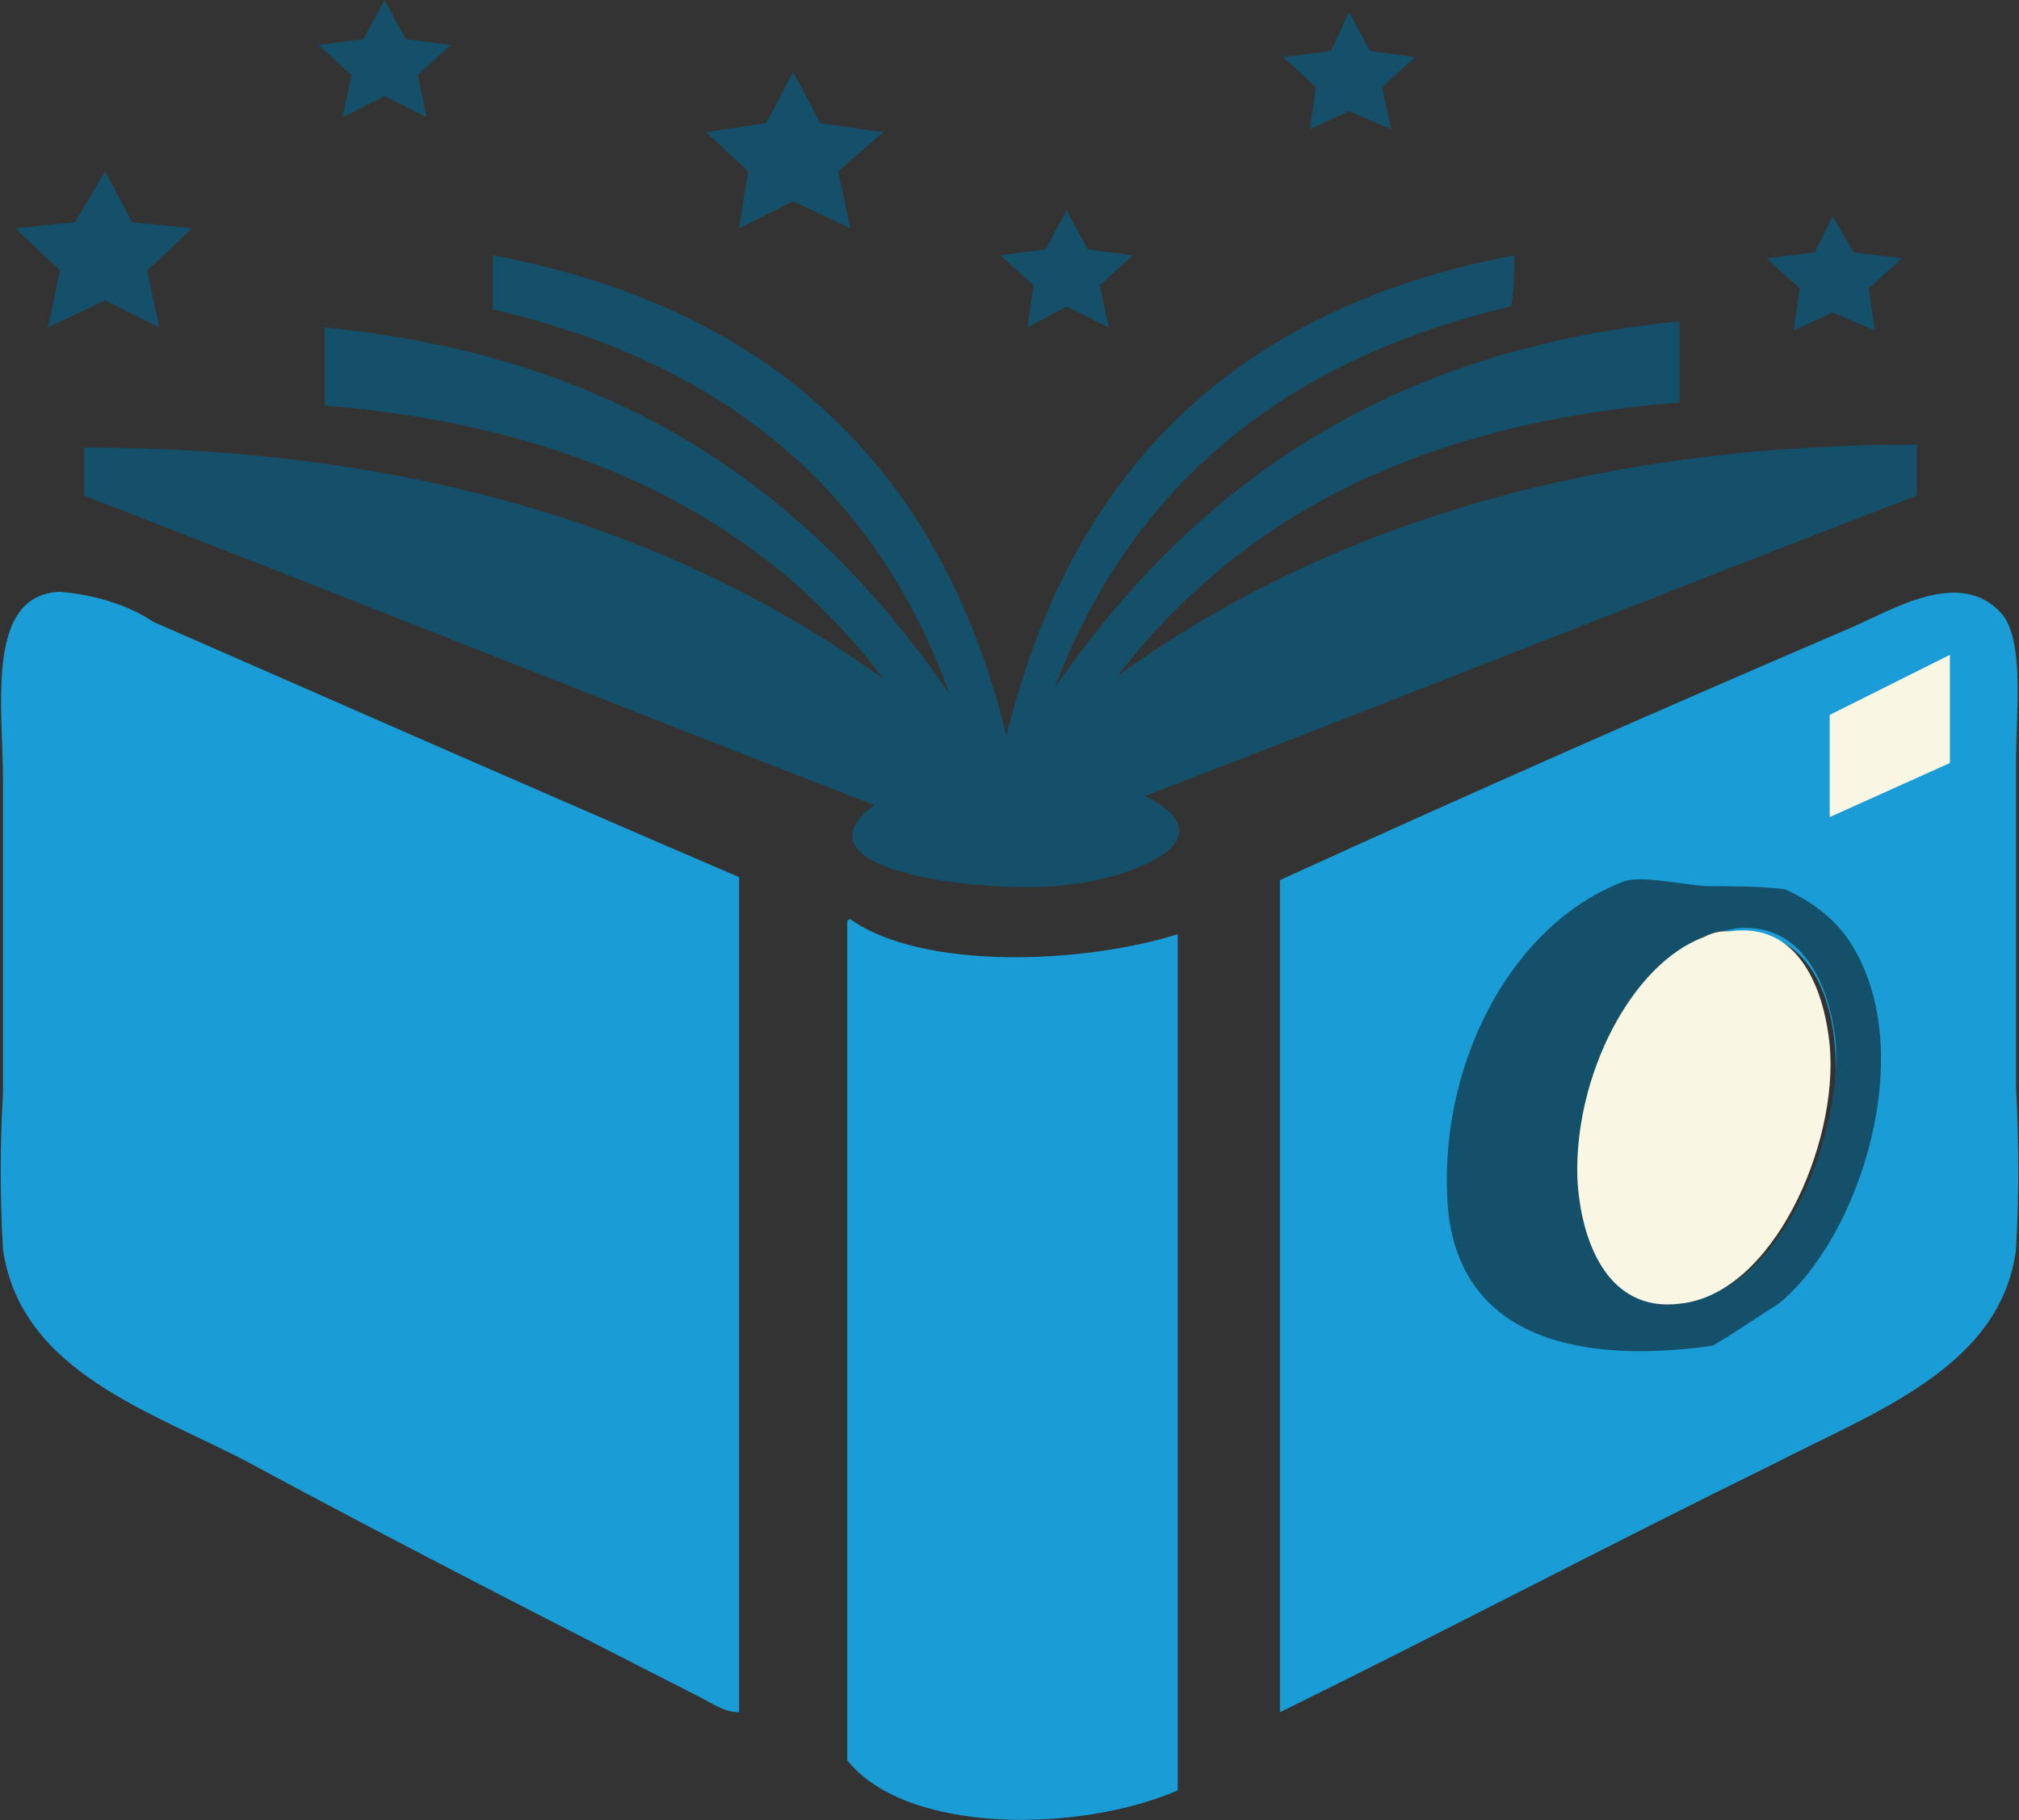
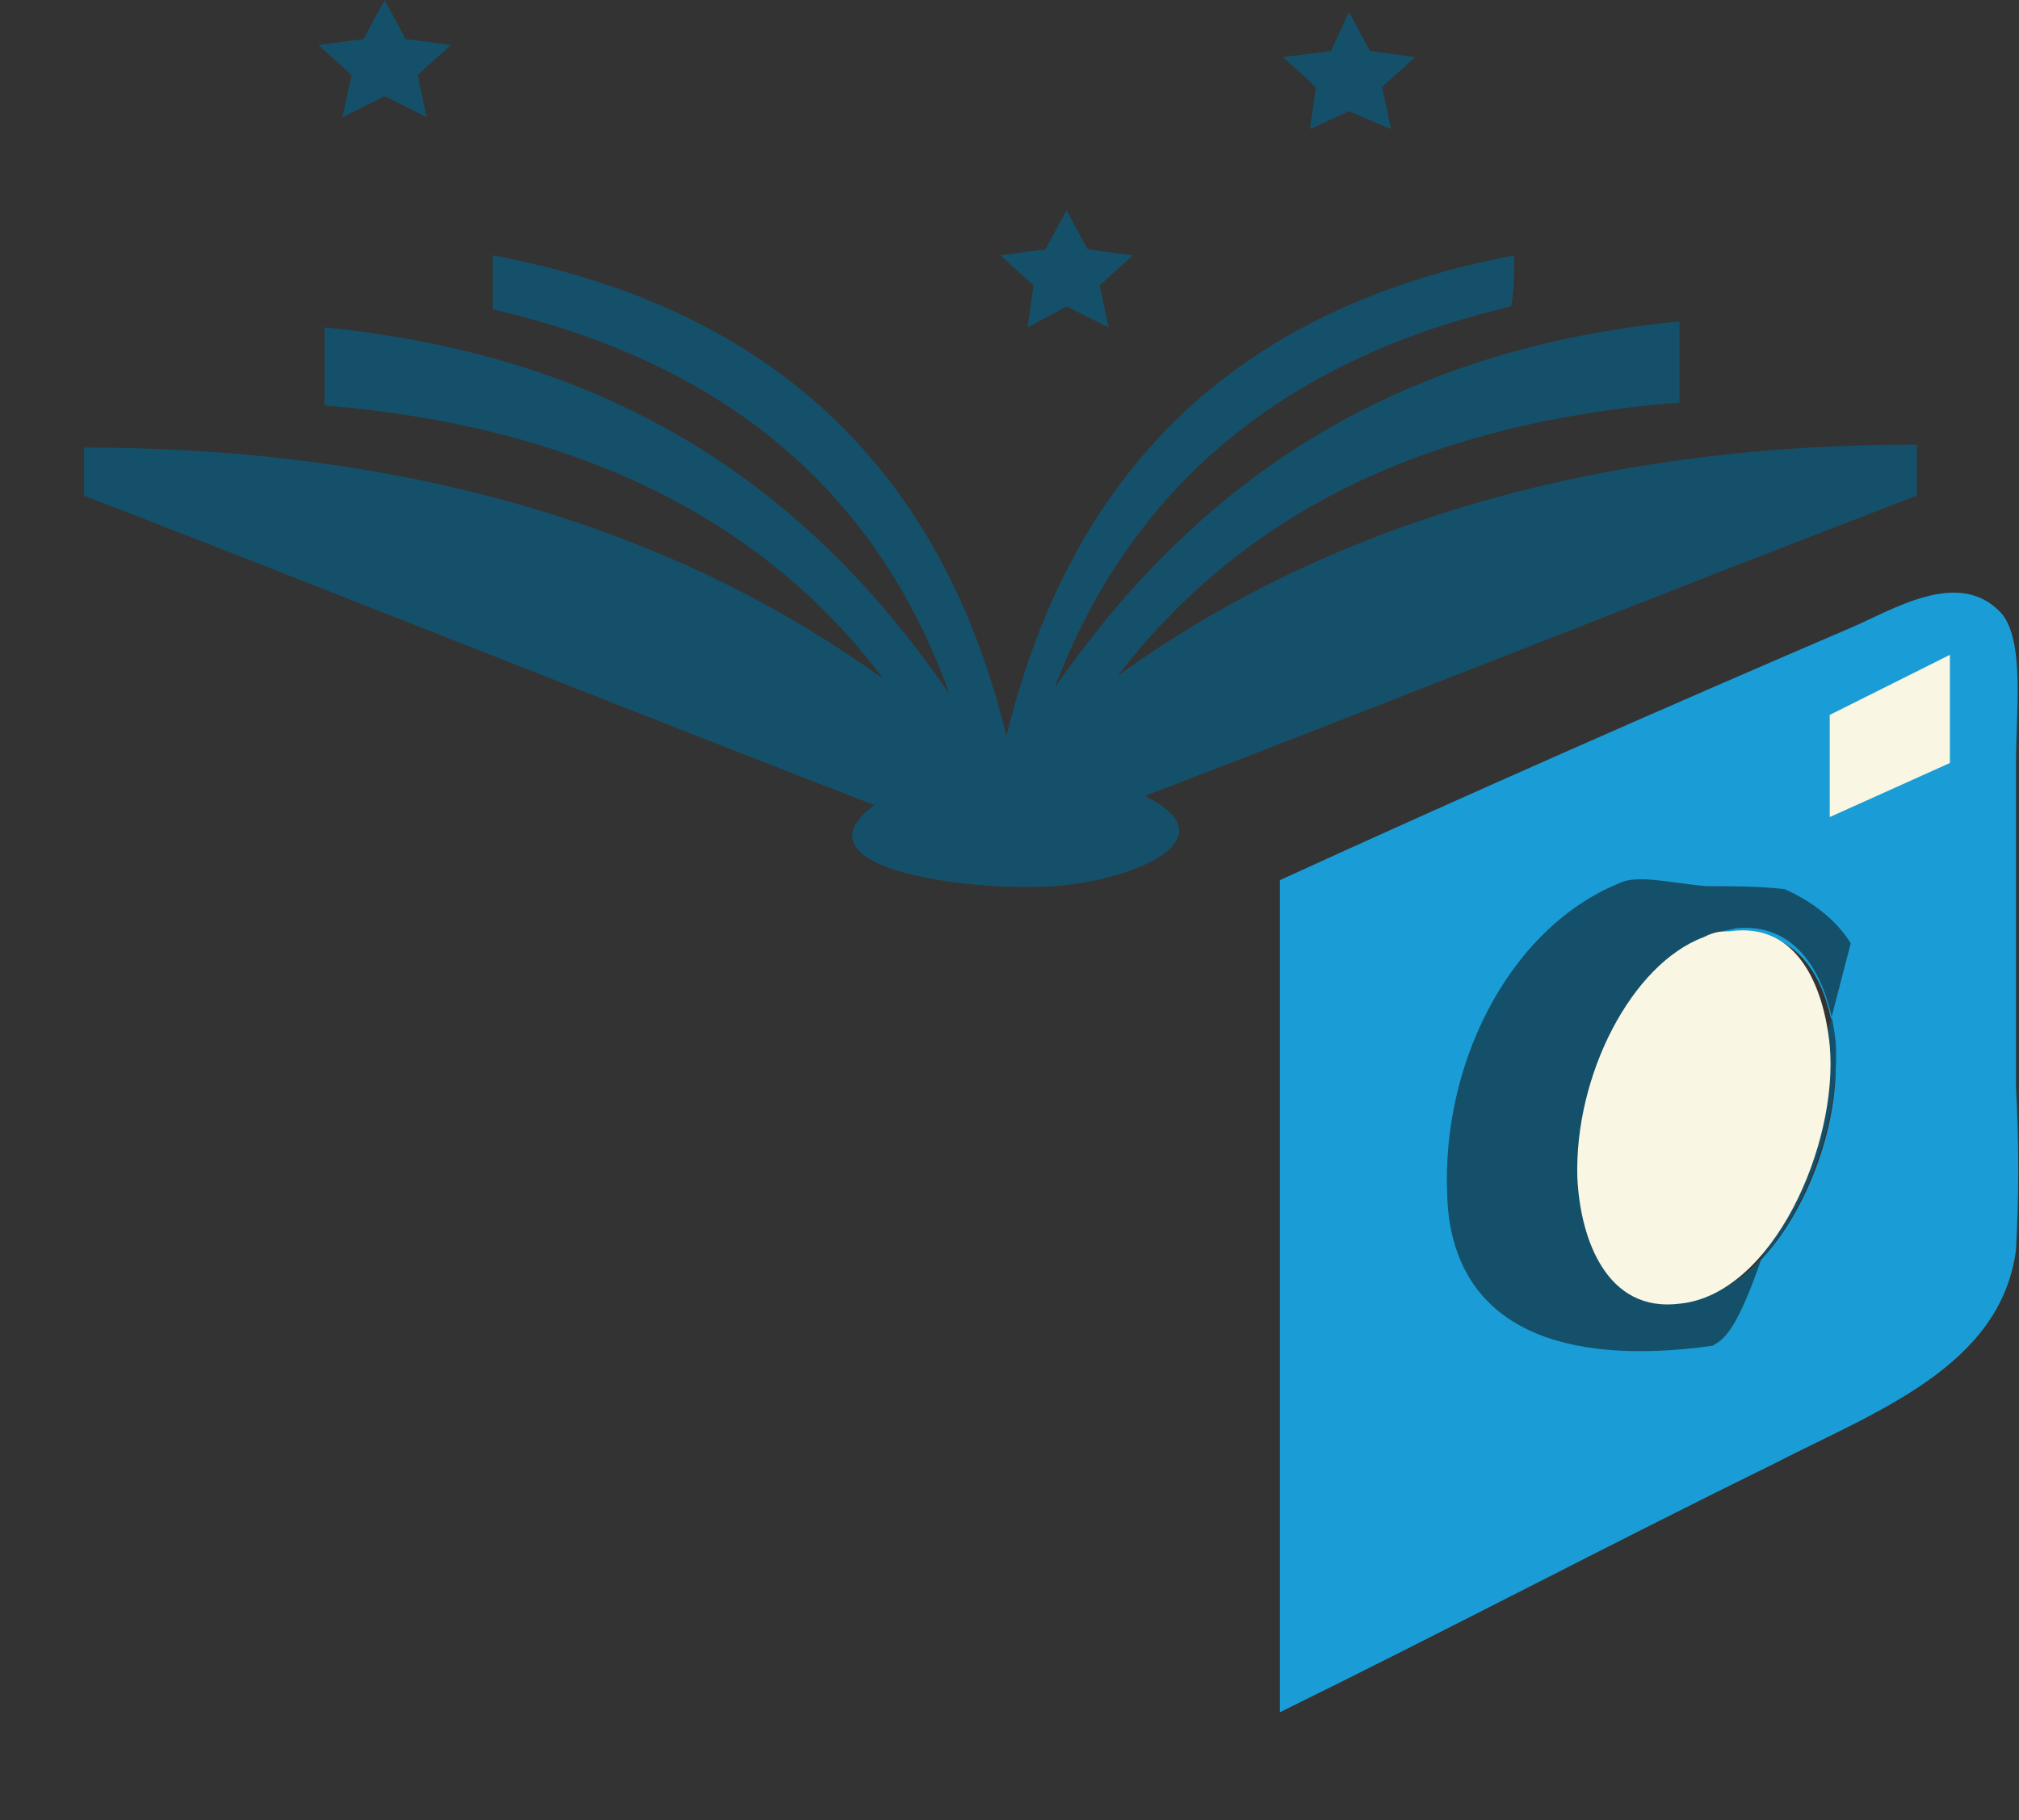
<svg xmlns="http://www.w3.org/2000/svg" version="1.1" id="Layer_1" x="0px" y="0px" viewBox="0 0 67.2 60.6" style="enable-background:new 0 0 67.2 60.6;" xml:space="preserve">
  <rect x="0" y="0" width="67.2" height="60.6" fill="#333333" stroke="none" />
  <style type="text/css">
	.st0{fill-rule:evenodd;clip-rule:evenodd;fill:#1A9DD6;}
	.st1{fill:#15506A;}
	.st2{fill-rule:evenodd;clip-rule:evenodd;fill:#15506A;}
	.st3{fill-rule:evenodd;clip-rule:evenodd;fill:#F9F6E3;}
</style>
-   <path class="st0" d="M24.6,29.2V57c-0.5,0-0.9-0.3-1.3-0.5c-4.9-2.5-10-5.1-15-7.8c-3.2-1.7-7.6-3-8.2-7.1c-0.1-1.7-0.1-3.5,0-5.2  V26c0-2.5-0.6-6.2,1.9-6.3c1.1,0.1,2.2,0.4,3.1,1C11.5,23.5,18.3,26.5,24.6,29.2z" />
  <path class="st0" d="M42.6,57V29.3c5.9-2.7,12.7-5.7,19-8.4c1.4-0.6,3.6-2,5-0.5c0.8,0.9,0.5,3.3,0.5,5v10.8c0.1,1.8,0.1,3.6,0,5.4  c-0.5,3.9-4.7,5.4-8,7.1C53.6,51.4,47.9,54.4,42.6,57z M56.9,31.1c-2.6,1-4.6,5.1-4.2,8.7c0.2,1.8,1,3.4,2.6,3.6c1,0,2-0.3,2.7-0.9  c1.8-1.4,3.1-4.5,3.1-7c0-2.4-1-4.6-3.2-4.4C57.4,30.9,57.1,31,56.9,31.1z" />
-   <path class="st0" d="M39.2,31.1v28.5c-3.2,1.4-9,1.5-11-1V30.7c0-0.1,0.1-0.1,0.1-0.1C30.7,32.3,36,32.1,39.2,31.1z" />
  <polygon class="st1" points="12.8,0 13.5,1.3 15,1.5 13.9,2.5 14.2,3.9 12.8,3.2 11.4,3.9 11.7,2.5 10.6,1.5 12.1,1.3 " />
  <polygon class="st1" points="35.5,7 36.2,8.3 37.7,8.5 36.6,9.5 36.9,10.9 35.5,10.2 34.2,10.9 34.4,9.5 33.3,8.5 34.8,8.3 " />
  <polygon class="st1" points="44.9,0.4 45.6,1.7 47.1,1.9 46,2.9 46.3,4.3 44.9,3.7 43.6,4.3 43.8,2.9 42.7,1.9 44.3,1.7 " />
-   <polygon class="st1" points="61,7.2 61.7,8.4 63.3,8.6 62.2,9.6 62.4,11 61,10.4 59.7,11 59.9,9.6 58.8,8.6 60.4,8.4 " />
-   <polygon class="st1" points="3.5,5.7 4.4,7.4 6.4,7.6 4.9,9 5.3,10.9 3.5,10 1.6,10.9 2,9 0.5,7.6 2.5,7.4 " />
-   <polygon class="st1" points="26.4,2.4 27.3,4.1 29.4,4.4 27.9,5.7 28.3,7.6 26.4,6.7 24.6,7.6 24.9,5.7 23.5,4.4 25.5,4.1 " />
  <path class="st2" d="M33.5,24.5c2.1-8.6,7.4-14.2,16.9-16c0,0.6,0,1.1-0.1,1.7c-7.7,1.8-12.7,6.1-15.2,12.7  c4.3-6.2,10.5-11.2,20.8-12.2v2.7c-8.8,0.7-14.7,3.9-18.7,9.1c6.5-4.7,15.2-7.7,26.6-7.7v1.7c-8.6,3.3-17.1,6.7-25.7,10  c2.9,1.4-0.3,2.8-3,3c-2.9,0.2-8.8-0.6-6-2.7c-8.8-3.4-17.5-6.9-26.3-10.3v-1.6c11.4,0,20.1,3,26.6,7.7c-3.8-5.1-9.9-8.4-18.6-9.1  v-2.6c10.2,1,16.4,5.8,20.8,12.2c-2.4-6.7-7.4-11-15.2-12.8V8.5C26,10.3,31.4,15.9,33.5,24.5z" />
-   <path class="st2" d="M57,44.8c-5,0.7-8.4-0.6-8.8-4.5c-0.4-4.7,2-9.4,5.7-10.9c0.6-0.3,1.7,0,2.9,0.1c0.9,0,1.7,0,2.6,0.1  c0.9,0.4,1.7,1,2.2,1.8c2.3,3.6,0.3,9.8-2.4,12C58.4,43.9,57.7,44.4,57,44.8z M56.9,31.1c-2.4,0.9-4.3,4.6-4.2,8  c0,2.1,0.9,4.5,3.4,4.2c3.1-0.3,5.2-5.3,5-8.6c-0.2-1.9-1.1-4-3.3-3.8C57.4,31,57.1,31,56.9,31.1z" />
+   <path class="st2" d="M57,44.8c-5,0.7-8.4-0.6-8.8-4.5c-0.4-4.7,2-9.4,5.7-10.9c0.6-0.3,1.7,0,2.9,0.1c0.9,0,1.7,0,2.6,0.1  c0.9,0.4,1.7,1,2.2,1.8C58.4,43.9,57.7,44.4,57,44.8z M56.9,31.1c-2.4,0.9-4.3,4.6-4.2,8  c0,2.1,0.9,4.5,3.4,4.2c3.1-0.3,5.2-5.3,5-8.6c-0.2-1.9-1.1-4-3.3-3.8C57.4,31,57.1,31,56.9,31.1z" />
  <path class="st3" d="M57.6,31c2.2-0.3,3.1,1.8,3.3,3.8c0.3,3.3-1.9,8.3-5,8.6c-2.4,0.3-3.3-2.1-3.4-4.2c-0.1-3.4,1.8-7.1,4.2-8  C57.1,31,57.3,31,57.6,31z" />
  <polygon class="st3" points="64.9,21.8 64.9,25.4 60.9,27.2 60.9,23.8 " />
</svg>